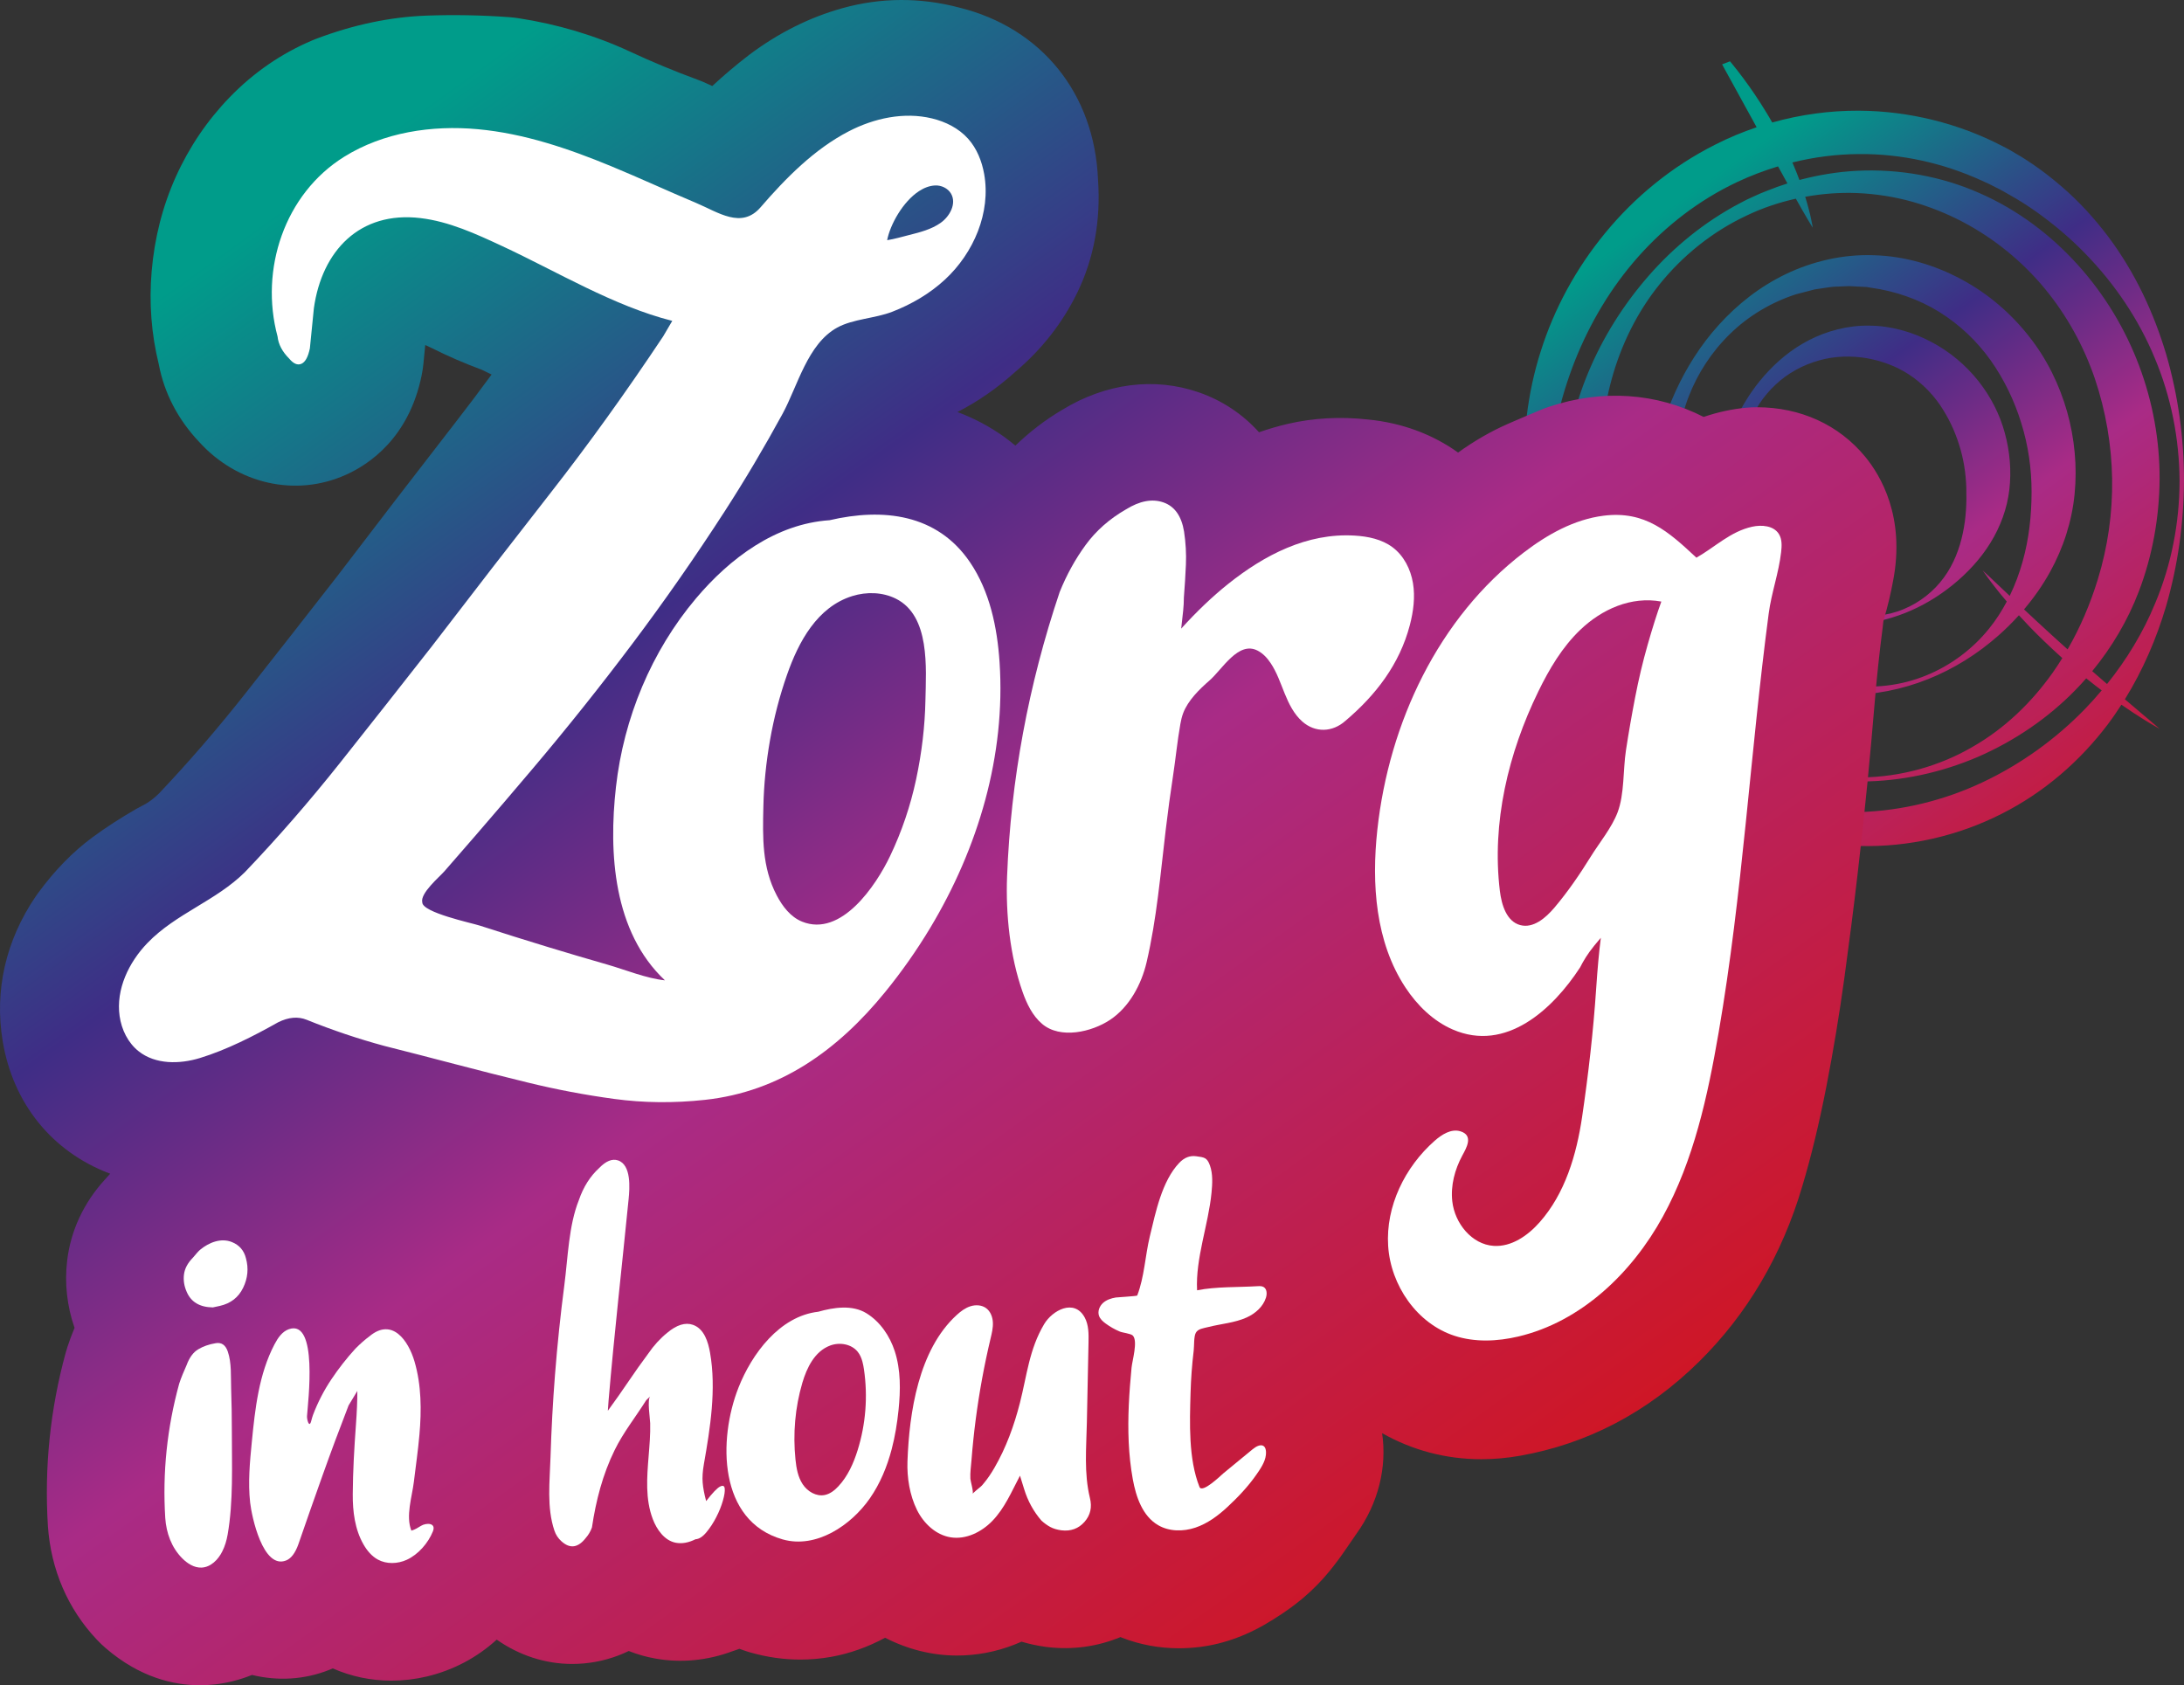
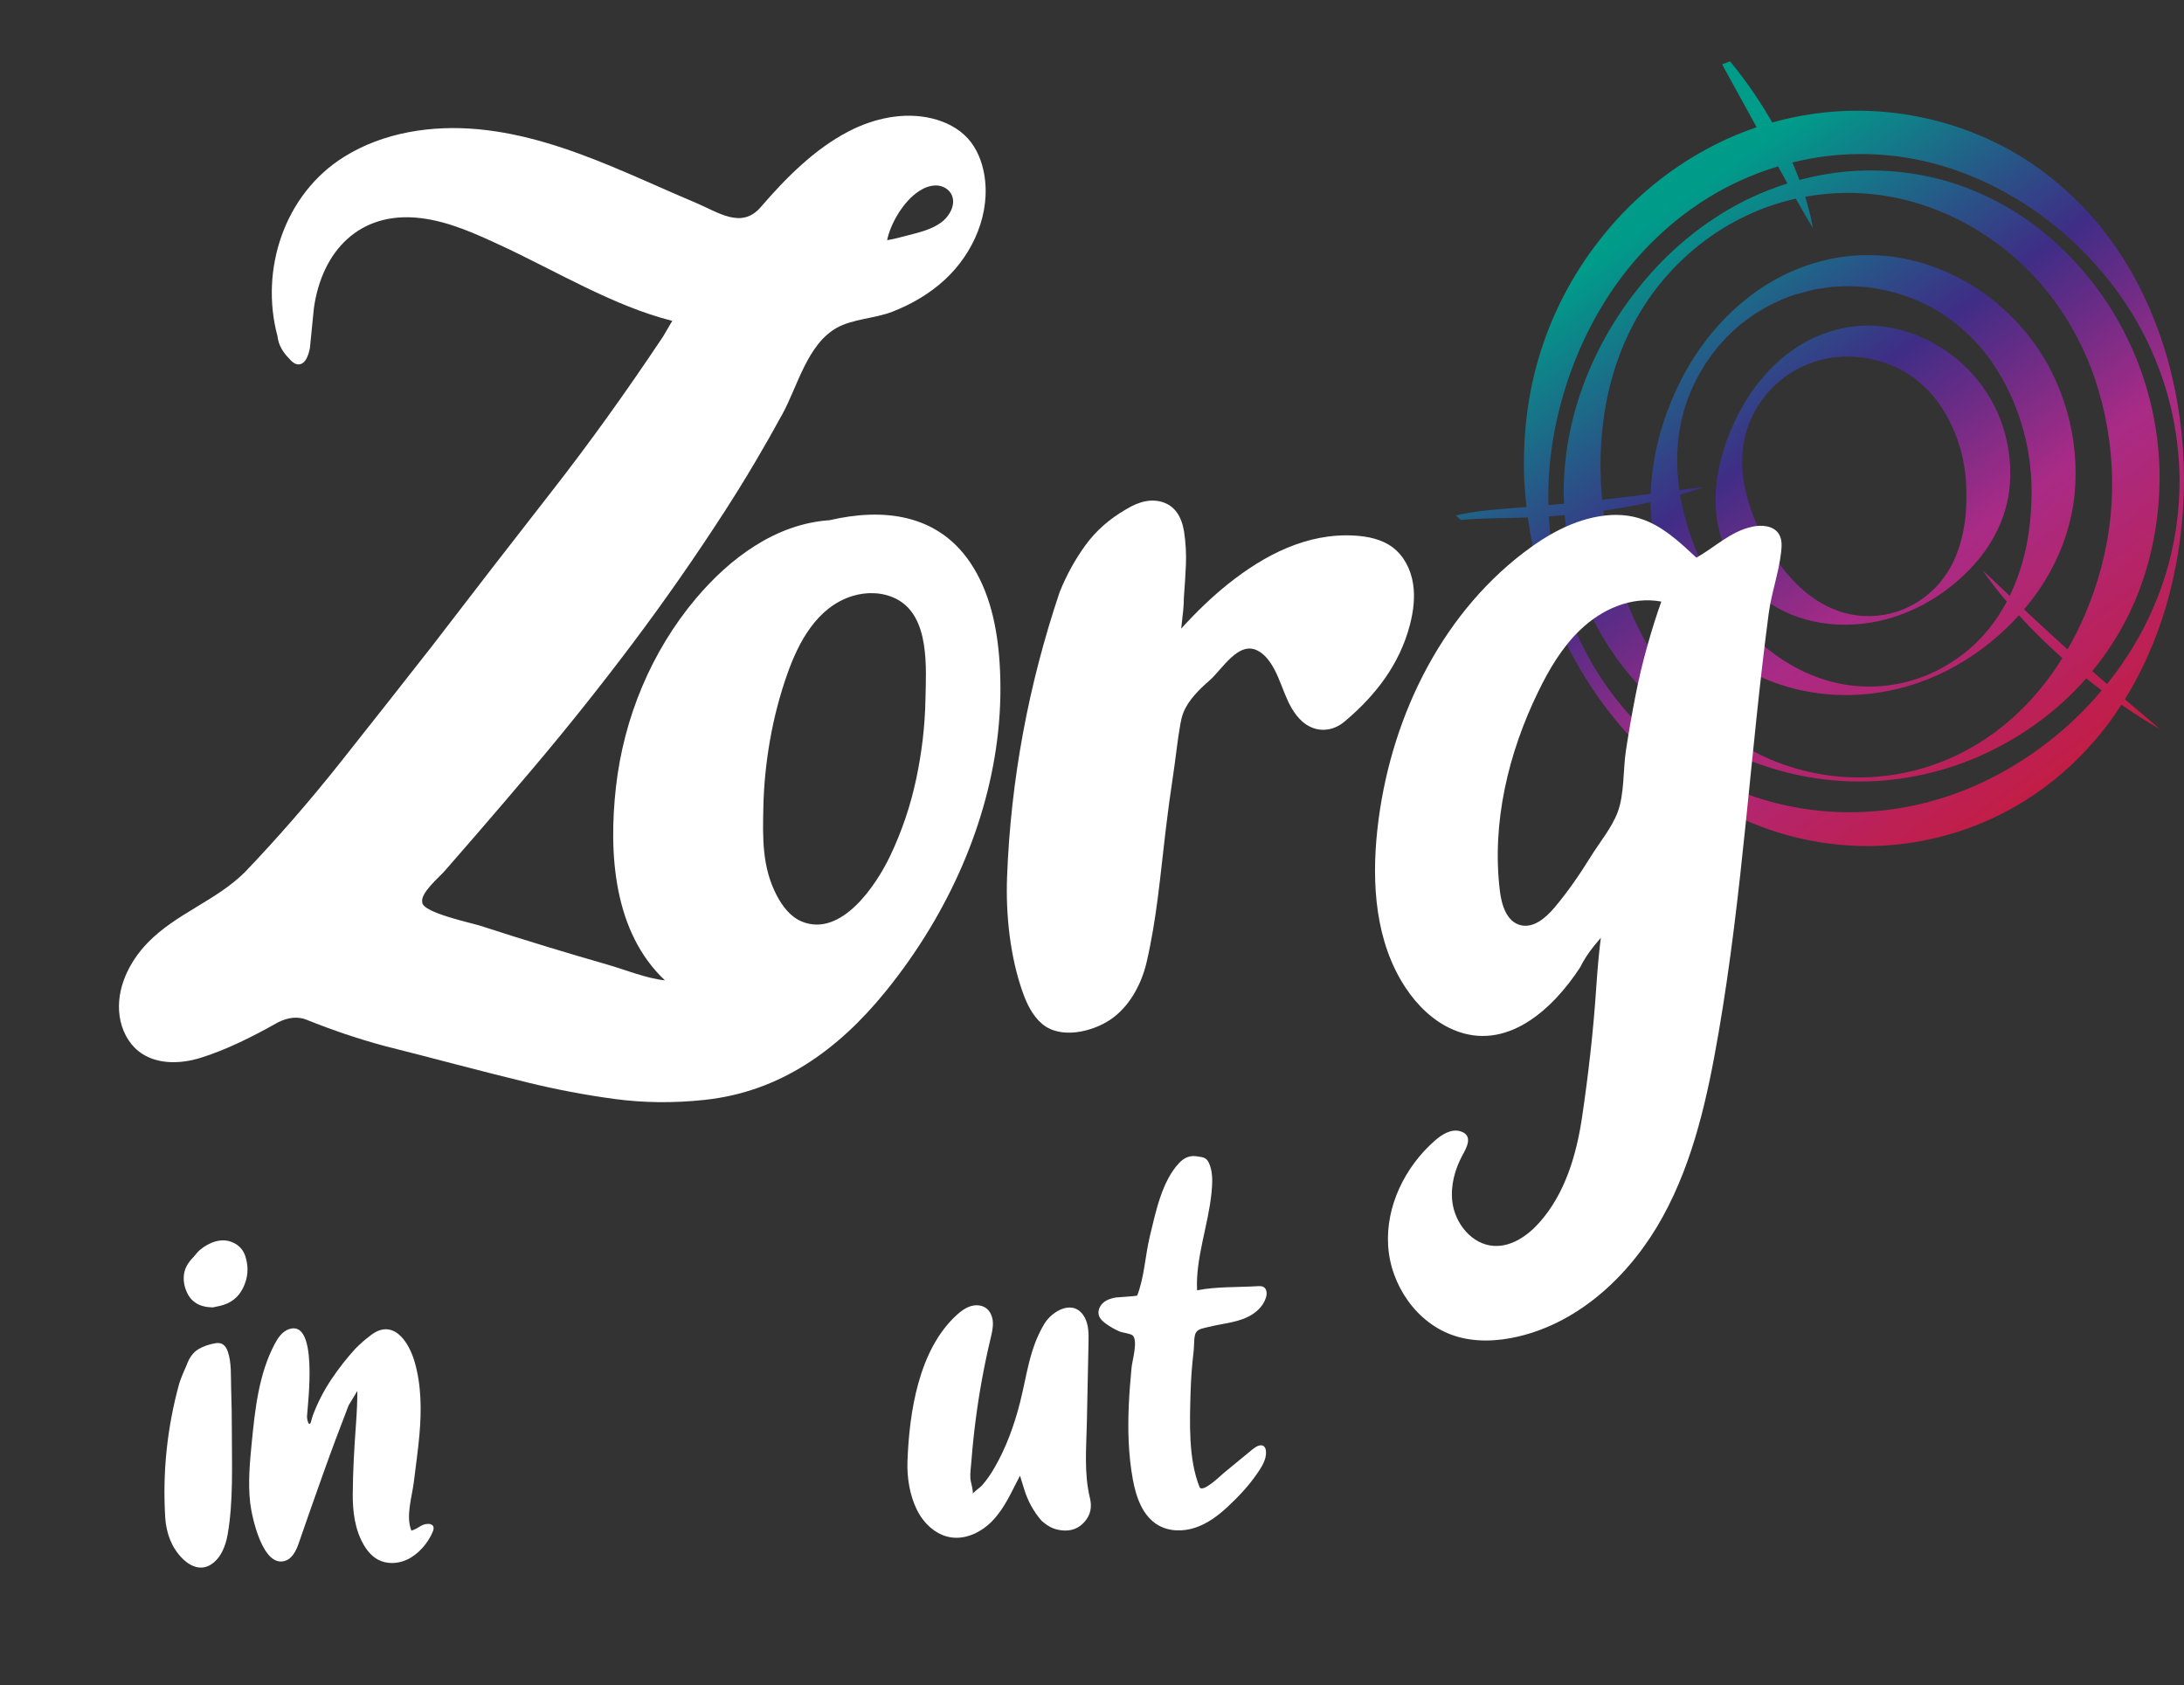
<svg xmlns="http://www.w3.org/2000/svg" version="1.1" id="Layer_1" x="0px" y="0px" viewBox="0 0 447.472 345.323" style="enable-background:new 0 0 447.472 345.323;" xml:space="preserve">
  <rect x="0" y="0" width="447.472" height="345.323" fill="#333333" stroke="none" />
  <style type="text/css">
	.st0{fill:url(#SVGID_1_);}
	.st1{fill:url(#SVGID_2_);}
	.st2{fill:url(#SVGID_3_);}
	.st3{fill:url(#SVGID_4_);}
	.st4{fill:#FFFFFF;}
</style>
  <linearGradient id="SVGID_1_" gradientUnits="userSpaceOnUse" x1="505.016" y1="25.918" x2="974.993" y2="358.773">
    <stop offset="0" style="stop-color:#009C8A" />
    <stop offset="0.29" style="stop-color:#3F2D86" />
    <stop offset="0.506" style="stop-color:#A92B86" />
    <stop offset="1" style="stop-color:#D41317" />
  </linearGradient>
-   <rect x="488.476" class="st0" width="447.472" height="345.323" />
  <g>
    <g>
      <linearGradient id="SVGID_2_" gradientUnits="userSpaceOnUse" x1="340.91" y1="43.377" x2="444.862" y2="187.971">
        <stop offset="0" style="stop-color:#009C8A" />
        <stop offset="0.29" style="stop-color:#3F2D86" />
        <stop offset="0.506" style="stop-color:#A92B86" />
        <stop offset="1" style="stop-color:#D41317" />
      </linearGradient>
      <path class="st1" d="M447.472,98.5c0-8.681-1.174-17.368-3.635-25.851    c-2.518-8.452-6.329-16.744-11.909-24.183c-2.8-3.699-5.977-7.222-9.638-10.336    c-1.822-1.563-3.727-3.061-5.744-4.44c-1.015-0.681-2.031-1.364-3.105-1.975    c-1.053-0.639-2.118-1.264-3.237-1.811c-8.805-4.584-19.022-7.164-29.297-7.222    c-6.025-0.036-12.053,0.805-17.805,2.415c-0.449-0.79-0.902-1.576-1.385-2.345    c-0.716-1.192-1.485-2.352-2.23-3.469c-0.763-1.113-1.508-2.186-2.265-3.191    c-0.745-1.006-1.473-1.948-2.177-2.807c-0.199-0.249-0.399-0.487-0.593-0.721    c-0.54,0.202-1.074,0.412-1.608,0.618c0.112,0.218,0.229,0.439,0.352,0.669    c1.845,3.359,4.26,7.752,6.718,12.225c-2.924,0.984-5.761,2.169-8.467,3.549    c-8.94,4.493-16.576,10.821-22.568,18.124c-6.013,7.3-10.467,15.567-13.197,24.221    c-2.768,8.653-3.737,17.672-3.378,26.531c0.092,1.801,0.254,3.596,0.456,5.387    c-0.851,0.069-1.692,0.137-2.517,0.204c-1.699,0.127-3.35,0.257-4.904,0.415    c-1.552,0.155-3.011,0.342-4.328,0.567c-0.995,0.158-1.902,0.351-2.725,0.551    c0.334,0.305,0.674,0.609,1.014,0.913c0.742-0.066,1.545-0.121,2.39-0.171    c2.711-0.165,5.954-0.19,9.446-0.28c0.627-0.017,1.259-0.042,1.891-0.066    c2.084,15.06,8.113,29.554,18.09,41.639c2.884,3.529,6.113,6.844,9.694,9.848    c3.548,3.039,7.478,5.734,11.697,8.06c4.225,2.315,8.784,4.194,13.565,5.536    c4.783,1.327,9.791,2.093,14.836,2.243c10.1,0.285,20.315-2.077,29.12-6.551    c8.856-4.44,16.223-10.949,21.802-18.331c1.003-1.327,1.93-2.691,2.822-4.07    c0.367,0.251,0.737,0.503,1.084,0.74c0.491,0.331,0.953,0.654,1.407,0.95    c0.457,0.292,0.891,0.569,1.298,0.83c0.809,0.526,1.533,0.966,2.134,1.324    c1.199,0.718,1.901,1.112,1.901,1.112s-0.57-0.514-1.597-1.383    c-1.024-0.868-2.486-2.108-4.241-3.596c-0.409-0.347-0.837-0.711-1.275-1.083    c3.722-6.004,6.456-12.43,8.405-18.956C446.231,115.856,447.424,107.18,447.472,98.5z     M317.292,98.5c0.41-8.417,2.292-16.683,5.346-24.472c3.081-7.778,7.41-15.111,13.033-21.444    c5.62-6.318,12.506-11.636,20.264-15.291c2.7-1.267,5.499-2.336,8.364-3.199    c0.045,0.082,0.091,0.166,0.135,0.248c0.62,1.126,1.219,2.214,1.789,3.247    c-1.419,0.447-2.816,0.943-4.179,1.502c-0.962,0.381-1.923,0.76-2.847,1.211    c-0.94,0.42-1.864,0.866-2.759,1.359c-7.238,3.818-13.504,8.961-18.676,14.88    c-5.165,5.927-9.364,12.598-12.346,19.772c-3,7.165-4.727,14.843-5.01,22.607    c-0.041,1.43-0.015,2.863,0.044,4.296c-1.067,0.105-2.134,0.203-3.198,0.297    C317.215,101.838,317.218,100.166,317.292,98.5z M369.276,43.064    c0.434,0.74,0.804,1.386,1.115,1.92c0.299,0.531,0.569,0.946,0.739,1.231    c0.182,0.285,0.276,0.435,0.276,0.435s-0.029-0.162-0.076-0.471    c-0.064-0.301-0.135-0.752-0.264-1.318c-0.117-0.57-0.27-1.259-0.487-2.043    c-0.196-0.746-0.427-1.59-0.716-2.495c3.514-0.637,7.092-0.906,10.63-0.764    c3.853,0.158,7.65,0.761,11.288,1.776c3.634,1.027,7.116,2.427,10.387,4.147    c6.539,3.453,12.247,8.161,16.806,13.684c4.551,5.53,7.987,11.825,10.242,18.444    c2.229,6.63,3.416,13.55,3.528,20.515c0.106,6.965-0.878,13.934-2.948,20.648    c-1.514,4.912-3.539,9.729-6.175,14.292c-1.003-0.908-2.006-1.816-2.994-2.71    c-1.097-1.007-2.176-1.999-3.221-2.959c-0.926-0.881-1.848-1.712-2.709-2.527    c2.017-2.38,3.819-4.942,5.328-7.674c2.735-4.94,4.494-10.407,5.038-16.01    c0.541-5.601,0.003-11.312-1.533-16.803c-1.561-5.477-4.114-10.79-7.806-15.447    c-3.652-4.665-8.325-8.728-13.791-11.664c-5.436-2.944-11.675-4.809-18.01-4.972    c-6.331-0.24-12.588,1.265-17.975,3.839c-5.417,2.587-9.997,6.257-13.755,10.398    c-3.767,4.154-6.7,8.835-8.948,13.776c-2.237,4.944-3.836,10.173-4.595,15.588    c-0.242,1.747-0.385,3.518-0.438,5.296c-0.706,0.091-1.434,0.184-2.185,0.281    c-0.756,0.092-1.538,0.189-2.337,0.288c-0.798,0.096-1.613,0.194-2.441,0.292    c-0.973,0.115-1.97,0.23-2.978,0.343c-0.111-1.171-0.206-2.344-0.266-3.521    c-0.34-7.055,0.3-14.214,2.202-21.179c1.913-6.947,5.157-13.697,9.885-19.525    c4.701-5.825,10.806-10.756,17.827-14.035c3.186-1.526,6.566-2.658,10.027-3.43    C368.431,41.57,368.882,42.362,369.276,43.064z M338.192,102.896c0.022,3.164,0.364,6.343,1.122,9.468    c1.297,5.438,3.745,10.729,7.371,15.326c3.601,4.603,8.447,8.426,13.942,10.955    c5.499,2.54,11.568,3.77,17.468,3.775c5.911,0.022,11.665-1.152,16.947-3.263    c5.288-2.114,10.119-5.156,14.35-8.88c1.496-1.316,2.917-2.722,4.256-4.204    c0.697,0.766,1.424,1.546,2.192,2.348c0.992,1.01,2.014,2.056,3.102,3.086    c1.066,1.045,2.206,2.068,3.331,3.102c0.09,0.079,0.18,0.157,0.27,0.236    c-0.655,1.051-1.331,2.092-2.057,3.11c-4.219,5.924-9.69,11.312-16.446,15.146    c-6.694,3.892-14.654,6.12-22.701,6.2c-8.049,0.104-16.066-1.996-22.855-5.76    c-6.823-3.755-12.405-9.05-16.745-14.914c-4.367-5.876-7.536-12.354-9.826-19.033    c-1.651-4.867-2.772-9.876-3.402-14.96c0.451-0.063,0.91-0.12,1.351-0.193    c0.849-0.129,1.687-0.256,2.496-0.403c1.633-0.279,3.193-0.578,4.654-0.891    C337.414,103.066,337.806,102.982,338.192,102.896z M343.67,96.127    c-0.21-4.973,0.456-10.083,2.319-14.856c1.834-4.772,4.734-9.221,8.502-12.882    c3.758-3.67,8.45-6.46,13.472-8.083l3.816-0.996c1.305-0.175,2.582-0.425,3.87-0.549    l1.941-0.079c0.644-0.018,1.281-0.093,1.925-0.019l1.916,0.097l0.952,0.044l0.943,0.152    c5.022,0.694,9.827,2.372,14.015,4.971c4.183,2.599,7.754,6.024,10.536,9.934    c2.761,3.924,4.86,8.267,6.252,12.826c1.425,4.552,2.115,9.306,2.114,14.098    c-0.006,4.785-0.512,9.657-1.877,14.433c-0.659,2.329-1.517,4.645-2.604,6.884    c-0.003-0.003-0.006-0.006-0.009-0.009c-1.651-1.562-3.027-2.864-3.99-3.775    c-0.965-0.915-1.538-1.426-1.538-1.426s0.411,0.602,1.169,1.635    c0.376,0.517,0.842,1.142,1.406,1.845c0.278,0.354,0.575,0.73,0.887,1.126    c0.316,0.395,0.667,0.798,1.023,1.226c0.146,0.173,0.304,0.36,0.455,0.538    c-1.019,1.925-2.209,3.786-3.616,5.53c-3.284,4.088-7.725,7.506-12.877,9.602    c-5.135,2.115-10.952,2.796-16.392,1.925c-5.459-0.851-10.432-3.165-14.558-6.168    c-4.154-3.007-7.552-6.671-10.384-10.643c-2.827-3.984-5.03-8.349-6.687-12.947    c-1.06-2.968-1.903-6.045-2.427-9.196c0.076-0.021,0.156-0.044,0.23-0.065    c0.999-0.275,1.839-0.558,2.54-0.773c0.701-0.223,1.235-0.419,1.606-0.542    c0.316-0.115,0.51-0.183,0.552-0.198c-0.106,0.01-0.993,0.106-2.441,0.303    c-0.734,0.094-1.622,0.21-2.63,0.341C343.877,99.011,343.731,97.575,343.67,96.127z     M406.219,160.289c-7.849,3.702-16.476,5.851-25.312,6.115c-8.824,0.295-17.804-1.359-26.031-4.887    c-4.122-1.747-8.009-4.002-11.629-6.596c-3.59-2.629-6.883-5.629-9.813-8.912    c-5.834-6.595-10.117-14.327-12.802-22.443c-1.937-5.777-2.981-11.768-3.297-17.77    c0.625-0.041,1.249-0.079,1.874-0.129c0.459-0.04,0.919-0.079,1.379-0.119    c0.445,5.556,1.644,11.08,3.657,16.362c2.785,7.389,7.239,14.251,12.941,20.006    c11.427,11.547,27.787,18.355,44.163,18.219c8.195-0.038,16.356-1.811,23.883-5.039    c7.503-3.263,14.403-7.949,20.057-13.769c0.739-0.759,1.455-1.538,2.151-2.333    c0.604,0.484,1.206,0.959,1.796,1.426c0.464,0.357,0.92,0.702,1.375,1.045    c-1.082,1.281-2.194,2.537-3.36,3.739C421.216,151.442,414.061,156.581,406.219,160.289z     M431.704,140.159c-0.337-0.291-0.669-0.581-1.018-0.876c-0.659-0.575-1.335-1.164-2.017-1.759    c4.053-4.93,7.305-10.451,9.54-16.311c2.833-7.416,4.216-15.284,4.264-23.137    c0.044-15.7-5.712-31.56-16.744-43.788c-5.488-6.098-12.321-11.295-20.168-14.722    c-7.814-3.472-16.6-5-25.115-4.564c-4.008,0.197-7.956,0.87-11.767,1.875    c-0.377-1.026-0.816-2.093-1.276-3.194c-0.057-0.129-0.117-0.263-0.175-0.393    c4.459-1.102,9.052-1.699,13.677-1.721c8.661-0.078,17.286,1.852,25.135,5.444l1.475,0.671    l1.443,0.734c0.976,0.469,1.907,1.012,2.843,1.552c1.891,1.053,3.712,2.225,5.479,3.473    c3.51,2.519,6.856,5.31,9.869,8.423c6.056,6.194,11.026,13.503,14.32,21.483    c3.361,7.96,5.038,16.557,5.089,25.152c-0.004,8.595-1.661,17.204-5.018,25.173    C439.103,129.596,435.738,135.146,431.704,140.159z" />
      <linearGradient id="SVGID_3_" gradientUnits="userSpaceOnUse" x1="341.437" y1="42.998" x2="445.388" y2="187.592">
        <stop offset="0" style="stop-color:#009C8A" />
        <stop offset="0.29" style="stop-color:#3F2D86" />
        <stop offset="0.506" style="stop-color:#A92B86" />
        <stop offset="1" style="stop-color:#D41317" />
      </linearGradient>
      <path class="st2" d="M357.083,118.569c2.519,3.16,5.977,5.723,9.849,7.321    c3.879,1.608,8.09,2.241,12.078,2.102c4.001-0.128,7.808-0.99,11.337-2.39    c3.531-1.405,6.802-3.36,9.769-5.769c2.962-2.406,5.65-5.283,7.695-8.597    c2.045-3.305,3.423-7.032,3.874-10.887c0.449-3.852,0.118-7.802-0.919-11.603    c-2.033-7.583-7.431-14.689-15.137-18.719c-3.816-2.011-8.197-3.28-12.621-3.299    c-4.42-0.089-8.731,1.103-12.364,2.966c-3.661,1.879-6.68,4.461-9.173,7.288    c-2.499,2.839-4.451,5.984-6.011,9.289c-1.547,3.309-2.765,6.798-3.432,10.465    c-0.658,3.655-0.771,7.507,0.051,11.264C352.877,111.75,354.543,115.416,357.083,118.569z     M358.204,87.231c1.147-3.138,3.065-6.05,5.566-8.396c2.493-2.356,5.625-4.059,8.89-4.973    c3.277-0.941,6.643-0.98,9.754-0.476c3.111,0.55,6.057,1.632,8.626,3.298    c2.559,1.668,4.743,3.833,6.442,6.3c1.675,2.48,2.991,5.198,3.887,8.068    c0.927,2.862,1.41,5.855,1.5,8.898c0.087,3.037-0.038,6.169-0.713,9.31    c-0.662,3.13-1.844,6.31-3.882,9.089c-2.02,2.773-4.9,5.104-8.295,6.492    c-3.382,1.404-7.252,1.773-10.781,1.052c-3.547-0.707-6.663-2.425-9.169-4.495    c-2.53-2.075-4.541-4.479-6.29-7.008c-1.741-2.54-3.161-5.28-4.321-8.189    c-1.142-2.905-2.07-5.996-2.369-9.236C356.746,93.738,357.03,90.368,358.204,87.231z" />
    </g>
    <linearGradient id="SVGID_4_" gradientUnits="userSpaceOnUse" x1="70.543" y1="33.559" x2="296.95" y2="348.486">
      <stop offset="0" style="stop-color:#009C8A" />
      <stop offset="0.29" style="stop-color:#3F2D86" />
      <stop offset="0.506" style="stop-color:#A92B86" />
      <stop offset="1" style="stop-color:#D41317" />
    </linearGradient>
-     <path class="st3" d="M382.12,93.547c-5.38-6.513-13.249-10.1-22.155-10.1   c-0.737,0-1.473,0.034-2.205,0.101c-2.89,0.266-5.802,0.897-8.706,1.884   c-9.671-4.926-20.708-5.732-31.697-2.076c-0.572,0.189-1.134,0.401-1.69,0.633   c-2.227,0.932-4.411,1.857-6.564,2.795c-3.557,1.551-7.023,3.543-10.361,5.949   c-5.214-3.744-11.516-6.103-18.486-6.774c-5.637-0.624-11.166-0.322-16.454,0.907   c-1.942,0.454-3.893,1.024-5.849,1.709c-3.314-3.686-7.499-6.504-12.324-8.177   c-9.118-3.155-19.034-1.885-27.973,3.567c-3.56,2.096-6.744,4.576-9.615,7.339   c-0.762-0.611-1.514-1.233-2.313-1.802c-2.973-2.116-6.162-3.808-9.561-5.076   c4.227-2.169,8.186-4.918,11.853-8.235c5.425-4.59,9.697-10.045,12.7-16.227   c3.41-7.012,4.837-14.789,4.251-23.127c-0.718-17.66-11.549-31.111-28.446-35.286   c-8.002-2.112-16.068-2.068-23.972,0.138c-6.682,1.864-13.072,5.062-18.994,9.506   c-0.075,0.056-0.151,0.114-0.226,0.173c-2.528,1.944-5.006,4.04-7.398,6.258   c-0.402-0.181-0.805-0.365-1.205-0.55c-0.595-0.275-1.2-0.526-1.817-0.752   c-4.637-1.699-9.266-3.621-13.769-5.719c-7.176-3.337-14.908-5.651-22.981-6.879   c-0.612-0.093-1.226-0.161-1.843-0.207c-5.606-0.415-11.312-0.52-16.998-0.315   c-7.372,0.277-14.939,1.869-22.489,4.731c-0.275,0.106-0.551,0.215-0.821,0.33   c-6.353,2.68-12.06,6.608-16.968,11.68c-4.58,4.734-8.287,10.209-11.022,16.282   c-2.702,6.009-4.368,12.527-4.95,19.366c-0.553,6.483-0.061,12.897,1.469,19.088   c1.113,5.889,3.954,11.339,8.308,15.921c7.824,8.598,19.745,11.291,29.976,6.706   c4.696-2.083,12.959-7.506,15.574-20.435c0.165-0.812,0.285-1.631,0.365-2.456l0.36-3.714   c0.485,0.209,0.963,0.432,1.429,0.665c3.262,1.636,6.67,3.112,10.151,4.397l2.017,0.984   c-2.518,3.434-5.032,6.769-7.539,9.991c-7.805,10.053-16.012,20.726-24.247,31.534   c-6.155,7.913-12.352,15.824-18.587,23.73c-5.726,7.259-11.712,14.19-17.791,20.602   c-1.109,1.083-2.208,1.89-3.354,2.462c-0.402,0.2-0.798,0.412-1.189,0.635   c-3.274,1.874-6.341,3.86-9.132,5.919c-3.982,2.944-7.708,6.767-11.074,11.364   c-0.162,0.221-0.322,0.447-0.478,0.676c-6.164,9.05-8.506,19.333-6.774,29.71   c2.109,12.707,10.057,22.569,21.809,27.055c0.071,0.027,0.146,0.042,0.217,0.068   c-0.382,0.422-0.789,0.852-1.128,1.254c-4.303,4.724-6.953,10.415-7.687,16.499   c-0.567,4.653-0.045,9.386,1.509,13.844c-0.035,0.085-0.068,0.169-0.101,0.249   c-0.492,1.177-0.941,2.394-1.351,3.641c-0.127,0.384-0.245,0.77-0.351,1.16   c-3.177,11.568-4.413,23.48-3.658,35.564c0.619,8.942,4.095,16.998,10.05,23.299   c0.565,0.595,1.156,1.163,1.777,1.697c7.007,6.042,13.962,7.619,19.326,7.619   c1.127,0,2.187-0.071,3.161-0.184c2.614-0.307,5.123-0.966,7.5-1.926   c5.234,1.273,10.739,1,15.903-1.068c0.209-0.082,0.428-0.174,0.654-0.271   c3.761,1.657,7.831,2.509,12.008,2.509c2.384,0,4.801-0.278,7.216-0.843   c5.463-1.292,10.317-3.885,14.36-7.563c4.631,3.243,9.959,4.983,15.472,4.983   c0.786,0,1.577-0.035,2.368-0.106c3.229-0.287,6.334-1.153,9.215-2.547   c1.739,0.69,3.547,1.207,5.406,1.539c5.291,0.958,10.728,0.426,15.897-1.511   c0.458-0.142,0.907-0.311,1.357-0.478c0.596,0.21,1.184,0.429,1.797,0.617   c0.162,0.049,0.327,0.099,0.492,0.144c3.392,0.965,6.804,1.448,10.208,1.448   c2.097,0,4.192-0.184,6.273-0.551c3.818-0.678,7.53-2.005,11.092-3.922   c4.606,2.374,9.649,3.645,14.732,3.645c0.475,0,0.953-0.009,1.429-0.033   c4.051-0.184,7.993-1.12,11.79-2.81c1.568,0.471,3.194,0.824,4.867,1.052   c0.129,0.019,0.257,0.035,0.386,0.052c5.279,0.634,10.4-0.123,15.028-2.051   c0.1,0.04,0.192,0.096,0.292,0.135c3.735,1.44,7.649,2.165,11.677,2.165   c1.393,0,2.801-0.087,4.22-0.261c5.124-0.626,10.196-2.521,15.078-5.635   c2.377-1.476,4.383-2.914,6.101-4.371c1.996-1.688,3.825-3.545,5.38-5.456   c1.177-1.433,2.311-2.956,3.3-4.415c0.619-0.906,1.37-1.994,2.25-3.265   c4.57-6.351,6.313-13.737,5.299-20.674c6.158,3.488,13.038,5.339,20.316,5.338   c2.589,0,5.227-0.231,7.899-0.701c13.873-2.445,26.232-8.939,36.748-19.314   c9.885-9.765,17.008-21.903,21.127-35.936c1.805-6.016,3.469-12.903,4.947-20.482   c1.398-7.179,2.631-14.623,3.667-22.143c0.996-7.259,1.909-14.421,2.711-21.287   c0.814-6.962,1.499-13.322,2.038-18.905c0.541-5.581,1.036-11.076,1.49-16.509   c0.402-4.858,0.941-9.928,1.605-15.066c0.042-0.313,0.075-0.626,0.104-0.939   c0.028-0.313,0.078-0.586,0.132-0.767c0.777-2.584,1.436-5.338,1.916-7.972   C390.381,105.946,385.344,97.449,382.12,93.547z" />
    <g>
      <g>
        <path class="st4" d="M188.307,39.155c1.035-0.673,2.138-1.098,3.272-1.153     c1.286-0.062,2.621,0.561,3.272,1.672c1.181,2.018-0.233,4.66-2.147,6.004     c-1.881,1.321-4.166,1.907-6.394,2.469c-1.508,0.38-3.022,0.828-4.545,1.068     C182.377,46.023,184.986,41.314,188.307,39.155z M190.582,190.144     c9.87-16.425,15.49-35.413,14.216-54.445c-0.48-7.181-2.006-14.503-6.039-20.463     c-6.746-9.97-17.872-11.186-28.793-8.641c-11.031,0.735-20.42,7.793-27.339,15.986     c-9.18,10.87-14.844,24.575-16.428,38.687c-1.522,13.564-0.534,29.664,10.034,39.611     c-3.872-0.408-8.056-2.154-11.831-3.238c-4.033-1.158-8.058-2.348-12.073-3.569     c-4.682-1.424-9.352-2.892-14.007-4.402c-1.674-0.543-11.804-2.675-11.804-4.774     c-0.463-1.863,3.489-5.168,4.537-6.366c2.087-2.386,4.167-4.777,6.241-7.175     c4.007-4.632,7.988-9.286,11.942-13.963c7.004-8.284,13.79-16.794,20.356-25.524     c6.562-8.729,12.864-17.767,18.903-27.119c4.197-6.499,8.135-13.165,11.839-19.957     c3.087-5.661,5.097-14.322,11.193-17.665c3.263-1.79,7.703-1.86,11.277-3.245     c3.966-1.538,7.7-3.714,10.827-6.615c5.874-5.449,9.415-13.723,8.009-21.611     c-0.471-2.644-1.504-5.239-3.297-7.238c-1.919-2.14-4.611-3.485-7.406-4.157     c-5.718-1.375-11.841-0.05-17.062,2.657c-7.044,3.652-12.903,9.597-18.04,15.551     c-3.915,4.537-8.69,1.015-13.222-0.89c-5.824-2.448-11.556-5.109-17.395-7.522     c-8.768-3.623-17.871-6.716-27.319-7.583s-19.332,0.635-27.386,5.65     c-12.238,7.62-17.343,23.122-13.645,36.833c0.17,1.592,0.961,3.098,2.372,4.514     c0.88,1.063,1.72,1.422,2.516,1.068c0.795-0.35,1.37-1.408,1.732-3.176     c0,0,0.82-8.217,0.82-8.217c1.647-11.736,9.378-19.943,21.839-18.459     c5.875,0.7,11.354,3.229,16.719,5.725c11.238,5.228,22.888,12.313,34.871,15.336l-1.865,3.176     c-7.635,11.468-15.308,22.139-23.025,32.012c-7.718,9.878-15.835,20.367-24.351,31.478     c-6.211,7.936-12.466,15.871-18.76,23.807c-6.299,7.935-12.816,15.431-19.552,22.477     c-5.933,5.901-14.144,8.482-19.961,14.512c-3.846,3.986-6.497,9.509-5.719,14.993     c0.394,2.777,1.712,5.48,3.913,7.219c3.433,2.713,8.355,2.657,12.539,1.377     c5.494-1.681,11.028-4.51,16.031-7.326c2.125-1.055,4.068-1.224,5.835-0.515     c2.647,1.069,5.296,2.047,7.944,2.939c2.649,0.89,5.298,1.694,7.946,2.41     c4.943,1.25,9.803,2.502,14.571,3.754c4.768,1.25,9.711,2.502,14.835,3.755     c5.829,1.429,11.746,2.553,17.753,3.366c6.004,0.813,12.193,0.874,18.558,0.186     c15.462-1.67,27.298-10.265,36.927-22.096C184.728,199.132,187.821,194.738,190.582,190.144z      M187.706,159.672c-1.168,5.476-2.948,10.729-5.349,15.759c-2.833,5.936-9.976,16.693-18.033,13.416     c-2.355-0.958-4.004-3.125-5.185-5.377c-3.029-5.777-2.881-11.872-2.734-18.189     c0.1-4.507,0.556-9.055,1.365-13.651c0.809-4.592,1.969-9.05,3.486-13.379     c2.341-6.695,6.155-13.881,13.387-16.12c2.913-0.902,6.182-0.816,8.912,0.544     c7.048,3.511,6.181,14.207,6.053,20.829C189.502,148.806,188.87,154.198,187.706,159.672z" />
        <path class="st4" d="M242.01,128.81c3.192-3.524,6.382-6.563,9.572-9.118     c7.428-5.941,16.204-10.532,25.962-9.946c2.741,0.165,5.561,0.745,7.762,2.387     c2.318,1.728,3.718,4.499,4.192,7.351c0.474,2.852,0.092,5.788-0.637,8.585     c-2.095,8.037-6.991,14.386-13.237,19.663c-2.611,2.311-6.12,2.471-8.792,0.121     c-1.722-1.515-2.766-3.646-3.628-5.771c-0.862-2.125-1.6-4.33-2.881-6.232     c-0.695-1.032-1.567-1.98-2.676-2.544c-3.948-2.008-7.212,3.847-9.833,6.125     c-2.073,1.802-4.421,4.1-5.403,6.711c-0.272,0.723-0.439,1.48-0.575,2.24     c-0.629,3.52-0.963,7.109-1.504,10.647c-0.541,3.536-1.04,7.202-1.49,10.999     c-1.09,9.104-1.839,18.236-3.924,27.162c-1.057,4.518-3.546,9.168-7.481,11.783     c-3.775,2.509-10.216,4.004-13.944,0.811c-1.967-1.685-3.13-4.118-3.989-6.562     c-2.571-7.313-3.465-15.882-3.167-23.613c0.381-9.896,1.47-19.701,3.267-29.42     c1.794-9.713,4.299-19.341,7.508-28.875c1.423-3.53,3.201-6.752,5.331-9.662     c2.129-2.91,4.875-5.33,8.239-7.266c2.831-1.757,5.396-2.238,7.694-1.436     c2.292,0.802,3.702,2.794,4.224,5.977c0.345,2.301,0.472,4.555,0.378,6.762     c-0.098,2.212-0.237,4.465-0.418,6.76c-0.003,0.886-0.051,1.769-0.141,2.651     C242.325,125.987,242.189,127.221,242.01,128.81z" />
        <path class="st4" d="M347.569,114.273c3.834-2.175,6.969-5.362,11.422-6.342     c1.969-0.434,4.398-0.226,5.472,1.48c0.681,1.082,0.612,2.46,0.467,3.73     c-0.492,4.289-1.983,8.314-2.547,12.576c-3.781,28.594-5.346,57.366-10.255,85.837     c-2.244,13.017-5.078,26.166-11.437,37.744c-6.358,11.578-16.752,21.538-29.61,24.564     c-4.29,1.009-8.864,1.217-13.056-0.143c-7.72-2.504-13.104-10.347-13.612-18.447     c-0.509-8.1,3.429-16.135,9.515-21.504c1.476-1.302,3.41-2.534,5.292-1.957     c2.777,0.851,1.186,3.485,0.385,4.972c-1.532,2.845-2.415,6.13-2.051,9.382     c0.502,4.482,3.981,8.829,8.481,9.124c3.646,0.238,6.988-2.099,9.41-4.835     c5.227-5.904,7.564-13.832,8.714-21.633c1.268-8.603,2.292-17.53,2.87-26.189     c0.278-4.151,0.594-7.643,0.959-10.471l-1.331,1.587c-0.711,0.885-1.289,1.679-1.73,2.382     c-0.446,0.707-0.844,1.414-1.2,2.117c-5.554,8.53-15.143,17.456-26.076,12.708     c-4.03-1.75-7.297-4.965-9.713-8.635c-6.134-9.319-6.947-21.199-5.741-32.29     c2.38-21.896,12.513-43.471,30.021-56.834c4.822-3.681,10.317-6.77,16.336-7.525     C337.054,104.604,341.842,108.924,347.569,114.273z M340.385,123.265     c-6.185-1.137-12.192,1.564-16.624,5.808c-3.69,3.533-6.337,8.013-8.576,12.605     c-6.162,12.643-9.572,26.899-7.884,40.863c0.347,2.87,1.368,6.25,4.157,7.013     c2.686,0.735,5.232-1.457,7.031-3.583c2.753-3.253,5.161-6.778,7.405-10.396     c1.781-2.871,4.35-5.987,5.532-9.124c1.419-3.767,1.098-8.712,1.712-12.719     c0.541-3.532,1.168-7.155,1.888-10.865c0.715-3.71,1.567-7.286,2.55-10.73     C338.554,128.696,339.49,125.74,340.385,123.265z" />
      </g>
      <g>
        <path class="st4" d="M46.642,314.436c-0.208,1.195-0.547,2.361-1.104,3.474     c-0.841,1.68-2.358,3.221-4.235,3.301c-1.517,0.065-2.917-0.837-3.984-1.917     c-2.194-2.219-3.247-5.179-3.46-8.25c-0.581-9.302,0.37-18.476,2.853-27.514     c0.214-0.65,0.445-1.285,0.701-1.899c0.252-0.614,0.525-1.247,0.819-1.909     c0.57-1.551,1.365-2.634,2.384-3.243c1.014-0.607,2.203-1.022,3.561-1.247     c1.198-0.214,2.026,0.353,2.49,1.697c0.813,2.355,0.605,5.107,0.689,7.564     c0.101,2.961,0.15,5.924,0.148,8.887C47.5,300.227,47.824,307.683,46.642,314.436z M43.606,267.899     c-2.657-0.04-4.434-1.085-5.331-3.137c-0.534-1.182-0.732-2.377-0.584-3.592     c0.146-1.212,0.753-2.365,1.834-3.46c0.684-0.832,1.183-1.383,1.492-1.638     c1.78-1.468,4.255-2.476,6.506-1.561c1.516,0.617,2.469,1.718,2.864,3.307     c0.577,2.067,0.386,4.086-0.572,6.061c-0.956,1.972-2.549,3.208-4.776,3.712L43.606,267.899z" />
        <path class="st4" d="M84.287,313.64c0.726-0.196,1.349-0.608,1.995-0.997     c1.055-0.635,3.141-0.65,2.409,1.16c-0.968,2.39-3.009,4.744-5.365,5.814     c-1.862,0.846-4.125,0.928-5.918-0.056c-1.26-0.691-2.212-1.844-2.928-3.09     c-1.772-3.083-2.228-6.753-2.205-10.309c0.031-4.714,0.306-9.499,0.65-14.201     c0.198-2.702,0.297-5.018,0.29-6.95l-1.798,2.977c-1.871,4.834-3.646,9.598-5.319,14.296     c-1.678,4.703-3.333,9.419-4.969,14.16c-0.64,1.795-1.478,2.899-2.501,3.306     c-4.757,1.894-7.06-9.013-7.376-11.859c-0.455-4.109-0.066-8.26,0.338-12.375     c0.675-6.872,1.448-13.93,4.651-20.048c0.681-1.301,1.572-2.634,2.961-3.113     c6.006-2.072,3.91,14.887,3.702,17.807c-0.048,0.676,0.457,2.639,0.877,0.949     c0.101-0.407,0.221-0.814,0.367-1.224c1.005-2.62,2.264-5.049,3.771-7.289     c1.504-2.241,3.137-4.321,4.903-6.254c0.998-1.012,1.968-1.855,2.897-2.544     c4.655-3.863,7.957,0.892,9.218,5.201c1.416,4.84,1.438,9.987,1.001,14.972     c-0.284,3.24-0.755,6.459-1.144,9.688C84.427,306.691,83.087,310.674,84.287,313.64z" />
-         <path class="st4" d="M124.541,289.075c1.516-2.076,2.933-4.091,4.248-6.039     c1.32-1.949,2.662-3.844,4.027-5.675c1.132-1.657,2.431-3.086,3.909-4.279     c1.932-1.612,3.679-2.154,5.23-1.622c2.343,0.803,3.146,3.555,3.528,5.743     c1.305,7.464,0.03,15.428-1.266,22.802c-0.257,1.459-0.341,2.73-0.249,3.808     c0.089,1.085,0.327,2.34,0.713,3.771c1.29-1.666,2.234-2.653,2.824-2.961     c0.586-0.311,0.913-0.184,0.979,0.377s-0.056,1.389-0.37,2.49     c-0.311,1.099-0.763,2.227-1.356,3.378c-0.591,1.156-1.266,2.191-2.029,3.109     c-0.765,0.918-1.504,1.393-2.227,1.426c-1.415,0.706-2.751,0.951-4.008,0.725     c-2.369-0.426-3.945-2.751-4.743-4.843c-1.569-4.115-1.201-8.585-0.859-12.88     c0.179-2.254,0.381-4.515,0.321-6.779c-0.026-0.979-0.64-4.799-0.001-5.477     c-0.078,0.082-0.191,0.191-0.346,0.318c-0.158,0.127-0.311,0.275-0.464,0.443     c-2.157,3.439-4.662,6.542-6.465,10.218c-2.468,5.032-3.833,10.341-4.656,15.86     c-0.144,0.412-0.327,0.8-0.551,1.172c-0.221,0.37-0.45,0.683-0.68,0.937     c-1.596,2.081-3.274,2.316-5.034,0.711c-0.673-0.612-1.146-1.337-1.424-2.17     c-1.608-4.77-0.95-10.077-0.799-15.043c0.172-5.609,0.476-11.215,0.912-16.81     c0.481-6.177,1.124-12.341,1.926-18.484c0.724-5.545,0.877-12.154,2.969-17.383     c0.923-2.695,2.311-4.889,4.164-6.583c1.381-1.428,2.666-1.949,3.85-1.561     c2.764,0.906,2.401,5.708,2.184,7.902c-1.363,13.778-2.94,27.556-4.111,41.344L124.541,289.075z" />
-         <path class="st4" d="M182.698,296.938c-0.943,3.594-2.358,7.035-4.471,10.079     c-3.831,5.519-10.977,10.376-17.869,8.419c-13.226-3.756-13.232-20.495-9.053-31.104     c2.716-6.896,8.418-14.646,16.347-15.546c3.128-0.89,6.967-1.479,9.87,0.31     c2.811,1.732,4.785,4.654,5.796,7.757c1.259,3.862,1.194,8.029,0.781,12.07     C183.823,291.613,183.386,294.316,182.698,296.938z M176.693,278.988     c-0.199-0.724-0.491-1.411-0.958-1.994c-1.288-1.608-3.708-2.008-5.638-1.288     c-3.193,1.19-4.804,4.586-5.706,7.643c-1.494,5.069-1.947,10.454-1.409,15.708     c0.181,1.77,0.499,3.588,1.479,5.073c0.98,1.485,2.773,2.559,4.517,2.208     c1.101-0.222,2.027-0.962,2.794-1.782c1.919-2.051,3.097-4.689,3.937-7.37     c1.669-5.328,2.12-11.033,1.31-16.556C176.938,280.081,176.841,279.525,176.693,278.988z" />
        <path class="st4" d="M208.981,302.376c-1.693,3.208-3.113,6.647-5.68,9.287     c-2.209,2.273-5.382,3.844-8.513,3.348c-3.047-0.483-5.543-2.851-6.913-5.615     c-1.486-2.998-2.067-6.633-1.947-9.955c0.362-9.99,2.265-22.856,10.096-29.996     c0.826-0.754,1.744-1.446,2.81-1.783c1.066-0.338,2.308-0.274,3.209,0.388     c0.899,0.661,1.33,1.812,1.384,2.926c0.054,1.114-0.217,2.216-0.475,3.301     c-1.307,5.497-2.326,11.062-3.052,16.665c-0.356,2.744-0.641,5.498-0.856,8.257     c-0.097,1.248-0.295,2.56-0.227,3.811c0.026,0.478,0.719,2.8,0.439,3.063     c0.539-0.506,1.003-0.909,1.391-1.21c0.391-0.297,0.734-0.654,1.038-1.073     c0.687-0.833,1.363-1.826,2.036-2.984c2.413-4.151,4.065-8.711,5.248-13.352     c1.453-5.699,1.895-10.957,4.96-16.124c1.68-2.832,6.165-5.29,8.301-1.388     c0.843,1.54,0.828,3.388,0.792,5.143c-0.113,5.463-0.225,10.926-0.338,16.389     c-0.107,5.21-0.609,10.358,0.617,15.437c0.485,1.911,0.12,3.554-1.106,4.938     c-1.222,1.384-2.806,1.958-4.747,1.723c-0.89-0.122-1.643-0.348-2.262-0.683     c-0.619-0.334-1.222-0.772-1.808-1.304c-1.612-1.859-2.796-4.015-3.552-6.473     C209.829,305.113,208.982,302.376,208.981,302.376z" />
        <path class="st4" d="M245.265,264.391c3.949-0.779,8.349-0.596,12.389-0.841     c0.424-0.026,0.876-0.045,1.242,0.169c0.696,0.405,0.724,1.412,0.483,2.18     c-0.584,1.861-2.187,3.263-3.965,4.066c-2.444,1.103-5.244,1.288-7.825,1.947     c-1.027,0.262-2.14,0.356-2.591,1.207c-0.42,0.792-0.311,2.693-0.423,3.625     c-0.349,2.883-0.564,5.782-0.646,8.685c-0.172,6.101-0.454,13.511,1.831,19.26     c0.553,1.392,4.481-2.456,4.875-2.78c2.006-1.65,4.012-3.3,6.018-4.951     c1.626-1.337,2.948-1.057,2.707,1.187c-0.156,1.452-1.15,2.878-1.958,4.04     c-1.69,2.427-3.778,4.623-5.943,6.632c-1.921,1.782-4.08,3.383-6.566,4.213     c-2.486,0.829-5.345,0.808-7.609-0.513c-3.202-1.868-4.53-5.785-5.193-9.432     c-0.91-5.009-1.042-10.122-0.815-15.197c0.114-2.553,0.321-5.101,0.565-7.645     c0.138-1.44,1.342-5.459,0.255-6.577c-0.401-0.412-2.096-0.577-2.685-0.827     c-1.017-0.432-1.984-0.982-2.875-1.637c-0.573-0.421-1.139-0.92-1.368-1.593     c-0.311-0.914,0.099-1.962,0.811-2.614c0.712-0.652,1.673-0.966,2.625-1.128     c0.314-0.053,4.347-0.271,4.399-0.408c1.477-3.839,1.618-8.138,2.583-12.128     c1.18-4.878,2.462-11.289,6.015-15.043c1.038-1.092,2.2-1.549,3.497-1.363     c1.588,0.227,2.216,0.212,2.811,1.911c0.614,1.755,0.492,3.738,0.317,5.556     C247.592,250.935,244.927,257.821,245.265,264.391z" />
      </g>
    </g>
  </g>
  <g>
-     <path class="st4" d="M665.169,278.988c-0.199-0.724-0.491-1.411-0.958-1.994   c-1.288-1.608-3.708-2.008-5.638-1.288c-3.193,1.19-4.804,4.586-5.706,7.643   c-1.494,5.069-1.947,10.454-1.409,15.708c0.181,1.77,0.499,3.588,1.479,5.073   c0.98,1.485,2.773,2.559,4.517,2.208c1.101-0.222,2.027-0.962,2.794-1.782   c1.919-2.051,3.097-4.689,3.937-7.37c1.669-5.328,2.12-11.033,1.31-16.556   C665.414,280.081,665.317,279.525,665.169,278.988z" />
    <path class="st4" d="M652.8,188.847c8.056,3.277,15.2-7.48,18.033-13.416   c2.401-5.03,4.181-10.283,5.349-15.759c1.163-5.474,1.796-10.865,1.903-16.168   c0.128-6.622,0.995-17.318-6.053-20.829c-2.73-1.36-5.998-1.445-8.912-0.544   c-7.233,2.239-11.046,9.425-13.387,16.12c-1.517,4.329-2.677,8.787-3.486,13.379   c-0.809,4.596-1.265,9.144-1.365,13.651c-0.147,6.316-0.295,12.412,2.734,18.189   C648.796,185.721,650.445,187.889,652.8,188.847z" />
    <path class="st4" d="M681.18,45.678c1.914-1.344,3.329-3.986,2.147-6.004   c-0.651-1.111-1.986-1.734-3.272-1.672c-1.134,0.055-2.238,0.48-3.272,1.153   c-3.321,2.159-5.93,6.868-6.543,10.059c1.524-0.24,3.037-0.688,4.545-1.068   C677.014,47.585,679.299,46.998,681.18,45.678z" />
    <path class="st4" d="M812.237,129.073c-3.69,3.533-6.337,8.013-8.576,12.605   c-6.162,12.643-9.572,26.899-7.884,40.863c0.347,2.87,1.368,6.25,4.157,7.013   c2.686,0.735,5.232-1.457,7.031-3.583c2.753-3.253,5.161-6.778,7.405-10.396   c1.781-2.871,4.35-5.987,5.532-9.124c1.419-3.767,1.098-8.712,1.712-12.719   c0.541-3.532,1.168-7.155,1.888-10.865c0.715-3.71,1.567-7.286,2.55-10.73   c0.98-3.443,1.916-6.399,2.81-8.873C822.676,122.128,816.669,124.83,812.237,129.073z" />
    <path class="st4" d="M935.948,98.5c0-8.681-1.174-17.368-3.635-25.851   c-2.518-8.452-6.329-16.744-11.909-24.183c-2.8-3.699-5.977-7.222-9.638-10.336   c-1.822-1.563-3.727-3.061-5.744-4.44c-1.015-0.681-2.031-1.364-3.105-1.975   c-1.053-0.639-2.118-1.264-3.237-1.811c-8.805-4.584-19.022-7.164-29.297-7.222   c-6.025-0.036-12.053,0.805-17.805,2.415c-0.449-0.79-0.902-1.576-1.385-2.345   c-0.716-1.192-1.485-2.352-2.23-3.469c-0.763-1.113-1.508-2.186-2.265-3.191   c-0.745-1.006-1.473-1.948-2.177-2.807c-0.199-0.249-0.399-0.487-0.593-0.721   c-0.54,0.202-1.074,0.412-1.608,0.618c0.112,0.218,0.229,0.439,0.352,0.669   c1.845,3.359,4.26,7.752,6.718,12.225c-2.924,0.984-5.761,2.169-8.467,3.549   c-8.94,4.493-16.576,10.821-22.568,18.124c-6.013,7.3-10.467,15.567-13.197,24.221   c-1.387,4.336-2.313,8.763-2.852,13.216c-1.253,0.531-2.497,1.063-3.728,1.599   c-3.557,1.551-7.023,3.543-10.361,5.949c-5.214-3.744-11.516-6.103-18.486-6.774   c-5.637-0.624-11.166-0.322-16.455,0.907c-1.942,0.454-3.893,1.024-5.849,1.709   c-3.314-3.686-7.499-6.504-12.324-8.177c-9.118-3.155-19.034-1.885-27.973,3.567   c-3.56,2.096-6.744,4.576-9.615,7.339c-0.762-0.611-1.514-1.233-2.313-1.802   c-2.973-2.116-6.162-3.808-9.561-5.076c4.227-2.169,8.186-4.918,11.853-8.235   c5.425-4.59,9.697-10.045,12.7-16.227c3.41-7.012,4.837-14.789,4.251-23.127   c-0.718-17.66-11.549-31.111-28.446-35.286c-8.002-2.112-16.068-2.068-23.972,0.138   c-6.682,1.864-13.072,5.062-18.994,9.506c-0.075,0.056-0.151,0.114-0.226,0.173   c-2.528,1.944-5.006,4.04-7.398,6.258c-0.402-0.181-0.805-0.365-1.205-0.55   c-0.595-0.275-1.2-0.526-1.817-0.752c-4.637-1.699-9.266-3.621-13.769-5.719   c-7.176-3.338-14.908-5.651-22.981-6.879c-0.612-0.093-1.226-0.161-1.843-0.207   c-5.606-0.415-11.312-0.52-16.998-0.315c-7.372,0.277-14.939,1.869-22.489,4.731   c-0.275,0.106-0.551,0.215-0.821,0.33c-6.353,2.68-12.06,6.608-16.968,11.68   c-4.58,4.734-8.287,10.209-11.022,16.281c-2.702,6.009-4.368,12.527-4.95,19.366   c-0.553,6.483-0.061,12.897,1.469,19.088c1.113,5.889,3.954,11.339,8.308,15.921   c7.824,8.598,19.745,11.291,29.976,6.706c4.696-2.083,12.959-7.506,15.574-20.435   c0.165-0.812,0.285-1.631,0.365-2.456l0.36-3.714c0.485,0.209,0.963,0.432,1.429,0.665   c3.262,1.636,6.67,3.112,10.151,4.397l2.017,0.984c-2.518,3.434-5.032,6.769-7.539,9.991   c-7.805,10.052-16.012,20.726-24.247,31.534c-6.155,7.913-12.352,15.824-18.587,23.73   c-5.726,7.259-11.712,14.19-17.791,20.602c-1.109,1.083-2.208,1.89-3.354,2.462   c-0.402,0.2-0.798,0.412-1.189,0.635c-3.274,1.874-6.341,3.86-9.132,5.919   c-3.982,2.944-7.708,6.767-11.074,11.364c-0.162,0.221-0.322,0.447-0.478,0.676   c-6.164,9.05-8.506,19.333-6.774,29.71c2.109,12.707,10.057,22.569,21.809,27.055   c0.071,0.027,0.146,0.042,0.217,0.068c-0.382,0.422-0.789,0.852-1.128,1.255   c-4.302,4.724-6.953,10.415-7.687,16.499c-0.567,4.653-0.045,9.386,1.509,13.844   c-0.035,0.085-0.068,0.169-0.101,0.25c-0.492,1.177-0.941,2.394-1.351,3.641   c-0.127,0.384-0.245,0.77-0.351,1.16c-3.177,11.568-4.413,23.48-3.658,35.564   c0.619,8.942,4.095,16.998,10.05,23.299c0.565,0.595,1.156,1.163,1.777,1.697   c7.007,6.042,13.962,7.619,19.326,7.619c1.127,0,2.187-0.071,3.161-0.184   c2.614-0.307,5.123-0.966,7.5-1.926c5.234,1.273,10.739,1,15.903-1.068   c0.209-0.082,0.428-0.174,0.654-0.271c3.761,1.657,7.831,2.509,12.008,2.509   c2.384,0,4.802-0.278,7.216-0.843c5.463-1.292,10.317-3.885,14.36-7.563   c4.631,3.243,9.959,4.983,15.472,4.983c0.786,0,1.577-0.035,2.368-0.106   c3.229-0.287,6.334-1.153,9.215-2.547c1.739,0.69,3.547,1.207,5.406,1.539   c5.291,0.958,10.728,0.426,15.897-1.511c0.458-0.142,0.907-0.311,1.357-0.478   c0.596,0.21,1.184,0.429,1.797,0.617c0.162,0.049,0.327,0.099,0.492,0.144   c3.392,0.965,6.804,1.448,10.208,1.448c2.097,0,4.192-0.184,6.273-0.551   c3.818-0.678,7.53-2.005,11.092-3.922c4.606,2.374,9.649,3.645,14.732,3.645   c0.475,0,0.953-0.009,1.429-0.033c4.051-0.184,7.993-1.12,11.79-2.81   c1.567,0.471,3.194,0.824,4.867,1.052c0.129,0.019,0.257,0.035,0.386,0.052   c5.279,0.634,10.4-0.123,15.028-2.051c0.1,0.04,0.192,0.096,0.292,0.135   c3.735,1.44,7.649,2.165,11.677,2.165c1.393,0,2.801-0.087,4.22-0.261   c5.124-0.626,10.196-2.521,15.078-5.635c2.377-1.476,4.383-2.914,6.101-4.371   c1.996-1.688,3.825-3.545,5.38-5.456c1.177-1.433,2.311-2.956,3.3-4.416   c0.619-0.906,1.37-1.994,2.25-3.265c4.57-6.351,6.313-13.737,5.299-20.674   c6.158,3.488,13.038,5.339,20.316,5.338c2.589,0,5.227-0.231,7.899-0.701   c13.873-2.445,26.232-8.939,36.748-19.314c9.885-9.765,17.008-21.903,21.127-35.936   c1.805-6.016,3.469-12.903,4.947-20.482c1.398-7.179,2.631-14.623,3.667-22.143   c0.996-7.259,1.909-14.421,2.711-21.287c0.232-1.985,0.453-3.915,0.663-5.798   c9.987,0.222,20.069-2.132,28.773-6.555c8.856-4.44,16.223-10.949,21.802-18.331   c1.003-1.327,1.93-2.691,2.821-4.07c0.367,0.251,0.737,0.503,1.084,0.74   c0.491,0.331,0.953,0.654,1.407,0.95c0.457,0.292,0.891,0.569,1.298,0.83   c0.809,0.526,1.533,0.966,2.134,1.324c1.199,0.718,1.901,1.112,1.901,1.112   s-0.57-0.514-1.597-1.383c-1.024-0.868-2.486-2.108-4.241-3.596   c-0.409-0.347-0.837-0.711-1.275-1.083c3.722-6.004,6.456-12.43,8.405-18.956   C934.707,115.856,935.9,107.18,935.948,98.5z M824.147,52.584   c5.62-6.317,12.506-11.636,20.264-15.291c2.7-1.267,5.499-2.336,8.364-3.199   c0.045,0.082,0.091,0.166,0.135,0.248c0.62,1.126,1.219,2.214,1.788,3.247   c-1.419,0.447-2.816,0.943-4.179,1.502c-0.962,0.381-1.923,0.76-2.847,1.211   c-0.94,0.42-1.864,0.866-2.759,1.359c-7.238,3.818-13.504,8.961-18.676,14.88   c-5.165,5.927-9.364,12.598-12.346,19.772c-0.753,1.798-1.425,3.628-2.015,5.484   c-1.185,0.22-2.373,0.496-3.561,0.819c0.778-2.912,1.7-5.784,2.799-8.587   C814.196,66.249,818.524,58.917,824.147,52.584z M859.806,46.18c-0.064-0.301-0.135-0.752-0.264-1.318   c-0.117-0.57-0.27-1.259-0.487-2.043c-0.196-0.746-0.427-1.59-0.716-2.495   c3.514-0.637,7.092-0.906,10.63-0.764c3.852,0.158,7.65,0.761,11.288,1.776   c3.634,1.027,7.116,2.427,10.387,4.147c6.539,3.453,12.247,8.162,16.806,13.684   c4.551,5.53,7.987,11.825,10.242,18.444c2.229,6.63,3.416,13.55,3.528,20.515   c0.106,6.965-0.878,13.934-2.948,20.648c-1.514,4.912-3.539,9.729-6.175,14.292   c-1.003-0.908-2.006-1.816-2.994-2.71c-1.097-1.008-2.176-1.999-3.221-2.959   c-0.926-0.881-1.848-1.712-2.709-2.527c2.017-2.38,3.819-4.942,5.328-7.674   c2.735-4.94,4.494-10.407,5.038-16.01c0.541-5.601,0.003-11.312-1.533-16.803   c-1.56-5.477-4.114-10.79-7.806-15.447c-3.652-4.665-8.325-8.728-13.791-11.664   c-5.436-2.944-11.675-4.809-18.01-4.972c-6.331-0.24-12.588,1.265-17.975,3.839   c-5.417,2.587-9.997,6.257-13.755,10.398c-3.767,4.154-6.7,8.835-8.948,13.776   c-0.359,0.793-0.686,1.599-1.01,2.407c-4.144-1.228-8.457-1.771-12.85-1.596   c0.243-1.145,0.512-2.287,0.822-3.422c1.913-6.947,5.157-13.697,9.885-19.525   c4.701-5.825,10.806-10.756,17.827-14.035c3.186-1.526,6.566-2.658,10.027-3.43   c0.485,0.859,0.936,1.651,1.33,2.352c0.434,0.74,0.804,1.386,1.115,1.92   c0.299,0.531,0.569,0.946,0.739,1.231c0.182,0.285,0.276,0.435,0.276,0.435   S859.853,46.489,859.806,46.18z M899.241,88.746c-2.033-7.583-7.431-14.689-15.137-18.719   c-3.816-2.011-8.197-3.28-12.621-3.299c-4.42-0.089-8.731,1.103-12.364,2.966   c-3.661,1.879-6.68,4.461-9.173,7.288c-1.833,2.081-3.366,4.33-4.671,6.684   c-2.575,0.308-5.163,0.887-7.746,1.766c-1.273-0.648-2.571-1.221-3.888-1.726   c0.245-0.819,0.512-1.633,0.825-2.435c1.834-4.772,4.734-9.221,8.502-12.882   c3.758-3.67,8.45-6.46,13.472-8.083l3.816-0.996c1.305-0.175,2.582-0.425,3.87-0.549l1.941-0.079   c0.644-0.018,1.281-0.093,1.925-0.018l1.916,0.097l0.952,0.044l0.943,0.152   c5.023,0.694,9.827,2.372,14.015,4.971c4.183,2.599,7.754,6.024,10.536,9.934   c2.761,3.924,4.86,8.267,6.252,12.826c1.425,4.552,2.115,9.306,2.114,14.098   c-0.006,4.785-0.512,9.657-1.877,14.433c-0.659,2.329-1.517,4.645-2.604,6.884   c-0.003-0.003-0.006-0.006-0.009-0.009c-1.651-1.562-3.027-2.864-3.99-3.775   c-0.965-0.915-1.538-1.426-1.538-1.426s0.411,0.602,1.169,1.635   c0.376,0.517,0.842,1.142,1.406,1.845c0.278,0.354,0.575,0.73,0.887,1.126   c0.316,0.395,0.667,0.798,1.023,1.226c0.146,0.173,0.304,0.36,0.455,0.538   c-1.019,1.925-2.209,3.786-3.617,5.53c-3.284,4.088-7.725,7.506-12.877,9.602   c-3.244,1.336-6.761,2.096-10.282,2.258c0.363-3.907,0.807-7.923,1.331-11.987   c0.042-0.313,0.075-0.626,0.104-0.939c0.026-0.29,0.071-0.538,0.121-0.718   c1.507-0.375,2.977-0.844,4.399-1.409c3.531-1.405,6.802-3.36,9.769-5.769   c2.962-2.406,5.65-5.283,7.695-8.597c2.045-3.305,3.423-7.032,3.874-10.887   C900.61,96.496,900.279,92.547,899.241,88.746z M872.594,143.734c0.047-0.571,0.103-1.154,0.154-1.731   c3.73-0.511,7.35-1.477,10.77-2.844c5.288-2.114,10.119-5.156,14.35-8.879   c1.496-1.316,2.917-2.722,4.256-4.204c0.697,0.766,1.424,1.546,2.192,2.348   c0.992,1.01,2.014,2.056,3.102,3.086c1.066,1.045,2.206,2.068,3.331,3.102   c0.09,0.079,0.18,0.157,0.27,0.236c-0.655,1.051-1.331,2.092-2.057,3.11   c-4.219,5.924-9.69,11.312-16.446,15.146c-6.31,3.669-13.747,5.834-21.319,6.141   C871.701,154.008,872.167,148.839,872.594,143.734z M535.118,314.436   c-0.208,1.195-0.547,2.361-1.104,3.474c-0.841,1.68-2.358,3.221-4.235,3.301   c-1.517,0.065-2.917-0.837-3.984-1.917c-2.194-2.219-3.247-5.179-3.46-8.25   c-0.581-9.302,0.37-18.476,2.853-27.514c0.214-0.65,0.445-1.285,0.701-1.899   c0.252-0.614,0.525-1.247,0.819-1.909c0.57-1.551,1.365-2.634,2.384-3.243   c1.014-0.607,2.203-1.021,3.561-1.247c1.198-0.214,2.026,0.353,2.49,1.697   c0.813,2.355,0.605,5.107,0.689,7.564c0.101,2.961,0.15,5.924,0.148,8.887   C535.976,300.227,536.3,307.683,535.118,314.436z M538.291,263.879   c-0.956,1.972-2.549,3.208-4.776,3.712l-1.433,0.308c-2.657-0.04-4.434-1.085-5.331-3.137   c-0.534-1.182-0.732-2.377-0.584-3.592c0.146-1.212,0.753-2.365,1.833-3.46   c0.684-0.832,1.183-1.383,1.492-1.638c1.78-1.468,4.255-2.476,6.506-1.561   c1.516,0.617,2.469,1.718,2.864,3.307C539.439,259.885,539.249,261.904,538.291,263.879z    M577.167,313.802c-0.968,2.39-3.009,4.744-5.365,5.814c-1.862,0.846-4.125,0.928-5.918-0.056   c-1.26-0.691-2.212-1.844-2.928-3.09c-1.772-3.083-2.228-6.753-2.205-10.309   c0.031-4.714,0.306-9.499,0.65-14.201c0.198-2.702,0.297-5.018,0.289-6.95l-1.798,2.977   c-1.871,4.834-3.646,9.598-5.319,14.296c-1.678,4.703-3.333,9.419-4.969,14.16   c-0.64,1.795-1.477,2.899-2.501,3.307c-4.757,1.894-7.06-9.013-7.376-11.859   c-0.455-4.109-0.066-8.26,0.338-12.375c0.675-6.872,1.448-13.93,4.651-20.048   c0.681-1.301,1.573-2.634,2.961-3.113c6.006-2.072,3.91,14.887,3.702,17.807   c-0.048,0.676,0.457,2.639,0.877,0.949c0.101-0.407,0.221-0.814,0.367-1.224   c1.005-2.62,2.264-5.049,3.771-7.289c1.504-2.241,3.137-4.321,4.903-6.254   c0.998-1.012,1.968-1.855,2.897-2.544c4.655-3.863,7.958,0.892,9.218,5.201   c1.416,4.84,1.438,9.987,1.001,14.972c-0.284,3.24-0.755,6.459-1.144,9.688   c-0.365,3.031-1.705,7.014-0.505,9.979c0.726-0.196,1.349-0.608,1.995-0.997   C575.813,312.007,577.899,311.993,577.167,313.802z M581.763,218.059   c-4.768-1.252-9.629-2.504-14.571-3.754c-2.648-0.716-5.297-1.519-7.946-2.41   c-2.649-0.893-5.297-1.87-7.944-2.939c-1.767-0.709-3.71-0.54-5.835,0.515   c-5.004,2.815-10.537,5.644-16.031,7.326c-4.184,1.28-9.106,1.336-12.539-1.377   c-2.2-1.739-3.518-4.442-3.913-7.219c-0.778-5.484,1.873-11.007,5.719-14.993   c5.817-6.03,14.027-8.611,19.961-14.512c6.736-7.046,13.253-14.542,19.552-22.477   c6.295-7.936,12.549-15.871,18.76-23.807c8.516-11.11,16.633-21.599,24.351-31.478   c7.717-9.873,15.391-20.544,23.025-32.012l1.865-3.176c-11.984-3.023-23.634-10.108-34.871-15.336   c-5.365-2.496-10.843-5.025-16.719-5.725c-12.461-1.485-20.192,6.722-21.839,18.459   c-0,0.001-0.82,8.217-0.82,8.217c-0.362,1.768-0.937,2.826-1.732,3.176   c-0.797,0.354-1.637-0.005-2.516-1.068c-1.412-1.416-2.203-2.923-2.372-4.514   c-3.698-13.711,1.407-29.213,13.645-36.833c8.053-5.015,17.938-6.517,27.386-5.65   c9.447,0.867,18.551,3.96,27.319,7.583c5.839,2.413,11.571,5.074,17.395,7.522   c4.532,1.905,9.307,5.428,13.222,0.89c5.137-5.954,10.996-11.899,18.04-15.551   c5.221-2.707,11.344-4.032,17.062-2.657c2.795,0.672,5.487,2.017,7.406,4.157   c1.793,2,2.826,4.594,3.297,7.238c1.406,7.888-2.135,16.162-8.009,21.611   c-3.127,2.901-6.86,5.077-10.827,6.615c-3.574,1.386-8.014,1.456-11.277,3.246   c-6.096,3.344-8.106,12.004-11.193,17.665c-3.704,6.792-7.643,13.458-11.839,19.957   c-6.039,9.352-12.341,18.39-18.903,27.119c-6.566,8.729-13.352,17.239-20.356,25.524   c-3.954,4.677-7.935,9.331-11.942,13.963c-2.074,2.397-4.154,4.789-6.241,7.175   c-1.048,1.198-5,4.503-4.537,6.366c0,2.099,10.129,4.231,11.804,4.774   c4.655,1.51,9.325,2.978,14.007,4.402c4.015,1.221,8.039,2.411,12.073,3.569   c3.774,1.084,7.959,2.83,11.831,3.238c-10.567-9.947-11.556-26.047-10.034-39.611   c1.584-14.112,7.247-27.817,16.427-38.687c6.919-8.193,16.308-15.251,27.339-15.986   c10.922-2.546,22.047-1.329,28.793,8.641c4.033,5.96,5.559,13.283,6.039,20.463   c1.273,19.032-4.347,38.02-14.216,54.445c-2.761,4.594-5.854,8.988-9.222,13.126   c-9.628,11.83-21.465,20.426-36.927,22.096c-6.365,0.688-12.554,0.627-18.558-0.186   c-6.008-0.813-11.924-1.937-17.753-3.366C591.474,220.561,586.532,219.308,581.763,218.059z    M636.592,307.49c-0.311,1.099-0.763,2.227-1.356,3.377c-0.591,1.156-1.266,2.191-2.029,3.109   c-0.765,0.918-1.504,1.393-2.227,1.426c-1.414,0.706-2.751,0.951-4.008,0.725   c-2.369-0.426-3.945-2.751-4.743-4.843c-1.569-4.115-1.201-8.585-0.859-12.88   c0.179-2.254,0.381-4.515,0.321-6.779c-0.026-0.979-0.64-4.799-0.001-5.477   c-0.078,0.082-0.191,0.191-0.346,0.318c-0.158,0.127-0.311,0.275-0.464,0.443   c-2.157,3.439-4.662,6.542-6.465,10.218c-2.468,5.032-3.833,10.341-4.656,15.86   c-0.144,0.412-0.327,0.8-0.551,1.172c-0.221,0.37-0.45,0.683-0.68,0.937   c-1.596,2.081-3.274,2.316-5.034,0.711c-0.673-0.612-1.146-1.337-1.424-2.17   c-1.608-4.77-0.95-10.077-0.799-15.043c0.172-5.609,0.476-11.215,0.912-16.81   c0.481-6.177,1.124-12.341,1.926-18.484c0.724-5.544,0.877-12.154,2.969-17.383   c0.923-2.695,2.311-4.889,4.164-6.583c1.381-1.428,2.666-1.949,3.85-1.561   c2.764,0.906,2.401,5.708,2.184,7.902c-1.363,13.778-2.94,27.556-4.111,41.344l-0.148,2.055   c1.516-2.076,2.933-4.091,4.248-6.04c1.32-1.949,2.662-3.844,4.027-5.675   c1.132-1.657,2.431-3.086,3.909-4.279c1.932-1.612,3.679-2.154,5.23-1.622   c2.343,0.803,3.146,3.555,3.528,5.743c1.305,7.464,0.03,15.428-1.266,22.802   c-0.257,1.459-0.341,2.73-0.25,3.808c0.089,1.085,0.327,2.34,0.713,3.771   c1.29-1.666,2.234-2.653,2.824-2.961c0.586-0.311,0.913-0.184,0.979,0.377   C637.027,305.56,636.905,306.389,636.592,307.49z M672.575,288.923   c-0.275,2.69-0.713,5.393-1.401,8.015c-0.943,3.594-2.358,7.035-4.471,10.079   c-3.831,5.519-10.977,10.376-17.869,8.419c-13.226-3.756-13.232-20.495-9.053-31.104   c2.716-6.896,8.418-14.646,16.347-15.546c3.128-0.89,6.967-1.479,9.87,0.31   c2.811,1.732,4.785,4.654,5.796,7.757C673.053,280.715,672.989,284.882,672.575,288.923z    M710.673,311.849c-1.222,1.384-2.806,1.958-4.747,1.723c-0.89-0.122-1.643-0.348-2.262-0.683   s-1.222-0.772-1.808-1.304c-1.612-1.859-2.796-4.015-3.552-6.473c0,0-0.847-2.737-0.847-2.737   c-1.693,3.208-3.113,6.647-5.68,9.287c-2.209,2.273-5.382,3.844-8.513,3.348   c-3.047-0.483-5.543-2.851-6.913-5.615c-1.486-2.998-2.067-6.633-1.947-9.955   c0.362-9.99,2.265-22.856,10.096-29.996c0.826-0.753,1.744-1.446,2.81-1.783   s2.308-0.274,3.209,0.388c0.899,0.661,1.33,1.812,1.384,2.926   c0.054,1.114-0.217,2.216-0.475,3.301c-1.307,5.497-2.326,11.062-3.052,16.665   c-0.356,2.744-0.641,5.498-0.856,8.257c-0.097,1.248-0.295,2.56-0.227,3.811   c0.026,0.478,0.719,2.8,0.439,3.063c0.539-0.506,1.003-0.909,1.391-1.21   c0.391-0.297,0.734-0.654,1.038-1.073c0.687-0.833,1.363-1.826,2.036-2.984   c2.413-4.151,4.065-8.711,5.248-13.352c1.453-5.699,1.895-10.957,4.96-16.124   c1.68-2.832,6.165-5.29,8.301-1.388c0.843,1.54,0.828,3.388,0.792,5.143   c-0.113,5.463-0.225,10.926-0.338,16.389c-0.107,5.21-0.609,10.358,0.617,15.437   C712.265,308.822,711.9,310.465,710.673,311.849z M747.855,265.899   c-0.584,1.861-2.187,3.263-3.965,4.066c-2.444,1.103-5.244,1.288-7.825,1.948   c-1.027,0.262-2.14,0.356-2.591,1.207c-0.42,0.792-0.311,2.693-0.423,3.625   c-0.349,2.883-0.564,5.782-0.646,8.685c-0.172,6.101-0.454,13.511,1.831,19.26   c0.553,1.392,4.481-2.456,4.875-2.78c2.006-1.65,4.012-3.3,6.018-4.951   c1.626-1.337,2.948-1.057,2.707,1.187c-0.156,1.452-1.15,2.878-1.958,4.04   c-1.69,2.427-3.778,4.623-5.943,6.632c-1.921,1.782-4.08,3.383-6.566,4.213   c-2.486,0.829-5.345,0.808-7.609-0.513c-3.202-1.868-4.53-5.785-5.193-9.432   c-0.91-5.009-1.042-10.122-0.815-15.197c0.114-2.553,0.321-5.101,0.565-7.645   c0.138-1.44,1.342-5.459,0.255-6.577c-0.401-0.412-2.096-0.577-2.685-0.827   c-1.017-0.432-1.984-0.982-2.875-1.637c-0.573-0.421-1.139-0.92-1.368-1.593   c-0.311-0.914,0.099-1.963,0.811-2.614s1.673-0.966,2.625-1.128c0.313-0.053,4.347-0.271,4.399-0.408   c1.477-3.839,1.618-8.138,2.583-12.128c1.18-4.878,2.462-11.289,6.015-15.043   c1.038-1.092,2.2-1.549,3.497-1.363c1.589,0.227,2.216,0.212,2.811,1.911   c0.614,1.755,0.492,3.738,0.316,5.556c-0.633,6.543-3.298,13.429-2.96,19.999   c3.949-0.779,8.349-0.596,12.389-0.841c0.424-0.026,0.876-0.045,1.242,0.169   C748.068,264.124,748.096,265.13,747.855,265.899z M764.101,147.732   c-2.611,2.311-6.12,2.471-8.792,0.121c-1.722-1.515-2.766-3.646-3.628-5.771   c-0.862-2.125-1.6-4.33-2.881-6.232c-0.695-1.032-1.567-1.98-2.676-2.544   c-3.948-2.008-7.212,3.847-9.833,6.125c-2.073,1.802-4.421,4.1-5.403,6.711   c-0.272,0.723-0.439,1.48-0.575,2.24c-0.629,3.52-0.963,7.109-1.504,10.647   c-0.541,3.536-1.04,7.202-1.49,10.999c-1.09,9.104-1.839,18.236-3.924,27.162   c-1.057,4.518-3.546,9.168-7.481,11.783c-3.775,2.509-10.216,4.004-13.944,0.811   c-1.967-1.685-3.13-4.118-3.989-6.562c-2.571-7.313-3.465-15.882-3.167-23.613   c0.381-9.896,1.47-19.701,3.267-29.42c1.794-9.713,4.299-19.341,7.508-28.875   c1.423-3.53,3.201-6.752,5.331-9.662c2.129-2.91,4.875-5.33,8.239-7.266   c2.831-1.757,5.396-2.238,7.694-1.436c2.292,0.802,3.702,2.794,4.224,5.977   c0.345,2.301,0.472,4.555,0.378,6.762c-0.098,2.212-0.237,4.465-0.418,6.76   c-0.003,0.886-0.051,1.769-0.141,2.651c-0.093,0.886-0.23,2.12-0.409,3.709   c3.192-3.523,6.382-6.563,9.572-9.118c7.428-5.941,16.204-10.532,25.962-9.945   c2.741,0.165,5.561,0.745,7.762,2.387c2.318,1.728,3.718,4.499,4.192,7.351   c0.474,2.852,0.093,5.788-0.637,8.585C775.242,136.106,770.347,142.455,764.101,147.732z    M853.405,113.141c-0.492,4.289-1.983,8.314-2.547,12.576c-3.781,28.594-5.346,57.366-10.255,85.837   c-2.244,13.017-5.078,26.166-11.437,37.744c-6.358,11.578-16.752,21.538-29.61,24.564   c-4.29,1.009-8.864,1.217-13.056-0.143c-7.72-2.504-13.104-10.347-13.612-18.447   c-0.509-8.1,3.429-16.135,9.515-21.504c1.476-1.302,3.41-2.534,5.292-1.957   c2.777,0.851,1.186,3.485,0.385,4.972c-1.532,2.845-2.415,6.13-2.051,9.382   c0.502,4.482,3.981,8.829,8.481,9.124c3.646,0.238,6.988-2.099,9.41-4.835   c5.227-5.904,7.564-13.832,8.714-21.633c1.268-8.603,2.292-17.53,2.87-26.189   c0.278-4.151,0.594-7.643,0.959-10.471l-1.331,1.587c-0.711,0.885-1.289,1.679-1.73,2.382   c-0.446,0.707-0.844,1.414-1.2,2.117c-5.554,8.53-15.143,17.456-26.076,12.708   c-4.03-1.75-7.297-4.965-9.713-8.635c-6.134-9.319-6.947-21.199-5.741-32.29   c2.38-21.896,12.513-43.471,30.021-56.834c4.822-3.681,10.317-6.77,16.336-7.525   c8.499-1.065,13.287,3.254,19.013,8.603c3.834-2.175,6.969-5.362,11.422-6.342   c1.969-0.434,4.398-0.226,5.472,1.48C853.619,110.493,853.551,111.871,853.405,113.141z    M848.513,83.449c1.024-1.684,2.276-3.247,3.733-4.614c2.493-2.356,5.625-4.059,8.89-4.973   c3.277-0.941,6.643-0.98,9.754-0.476c3.111,0.55,6.057,1.632,8.626,3.298   c2.559,1.668,4.743,3.833,6.442,6.3c1.675,2.48,2.991,5.198,3.887,8.068   c0.927,2.862,1.41,5.855,1.5,8.898c0.087,3.037-0.038,6.169-0.713,9.31   c-0.662,3.13-1.844,6.31-3.882,9.089c-2.02,2.773-4.9,5.104-8.295,6.492   c-1.194,0.496-2.448,0.859-3.727,1.092c0.647-2.28,1.206-4.654,1.623-6.943   c2.507-13.044-2.53-21.541-5.755-25.443C865.23,87.052,857.389,83.468,848.513,83.449z    M915.726,145.204c-6.034,6.238-13.189,11.377-21.031,15.084c-7.52,3.547-15.758,5.648-24.206,6.052   c0.222-2.12,0.428-4.159,0.615-6.099c0.005-0.049,0.009-0.098,0.014-0.147   c7.758-0.208,15.459-1.941,22.589-4.999c7.503-3.263,14.403-7.949,20.057-13.769   c0.739-0.759,1.455-1.538,2.151-2.333c0.604,0.484,1.206,0.959,1.796,1.426   c0.464,0.357,0.92,0.702,1.375,1.045C918.004,142.746,916.892,144.002,915.726,145.204z    M920.18,140.159c-0.337-0.291-0.669-0.581-1.018-0.876c-0.659-0.575-1.335-1.164-2.017-1.759   c4.053-4.93,7.305-10.451,9.54-16.311c2.833-7.416,4.216-15.284,4.265-23.137   c0.044-15.7-5.712-31.56-16.744-43.788c-5.488-6.098-12.321-11.295-20.168-14.722   c-7.814-3.472-16.6-5-25.115-4.564c-4.008,0.197-7.956,0.87-11.767,1.875   c-0.377-1.026-0.816-2.093-1.276-3.194c-0.057-0.129-0.117-0.263-0.175-0.393   c4.459-1.102,9.052-1.699,13.677-1.721c8.661-0.078,17.286,1.852,25.135,5.444l1.475,0.671   l1.443,0.734c0.976,0.469,1.907,1.012,2.843,1.552c1.891,1.053,3.712,2.225,5.479,3.473   c3.51,2.519,6.856,5.31,9.869,8.423c6.056,6.194,11.026,13.503,14.32,21.483   c3.361,7.96,5.038,16.557,5.089,25.152c-0.004,8.595-1.661,17.204-5.018,25.173   C927.579,129.596,924.214,135.146,920.18,140.159z" />
  </g>
</svg>